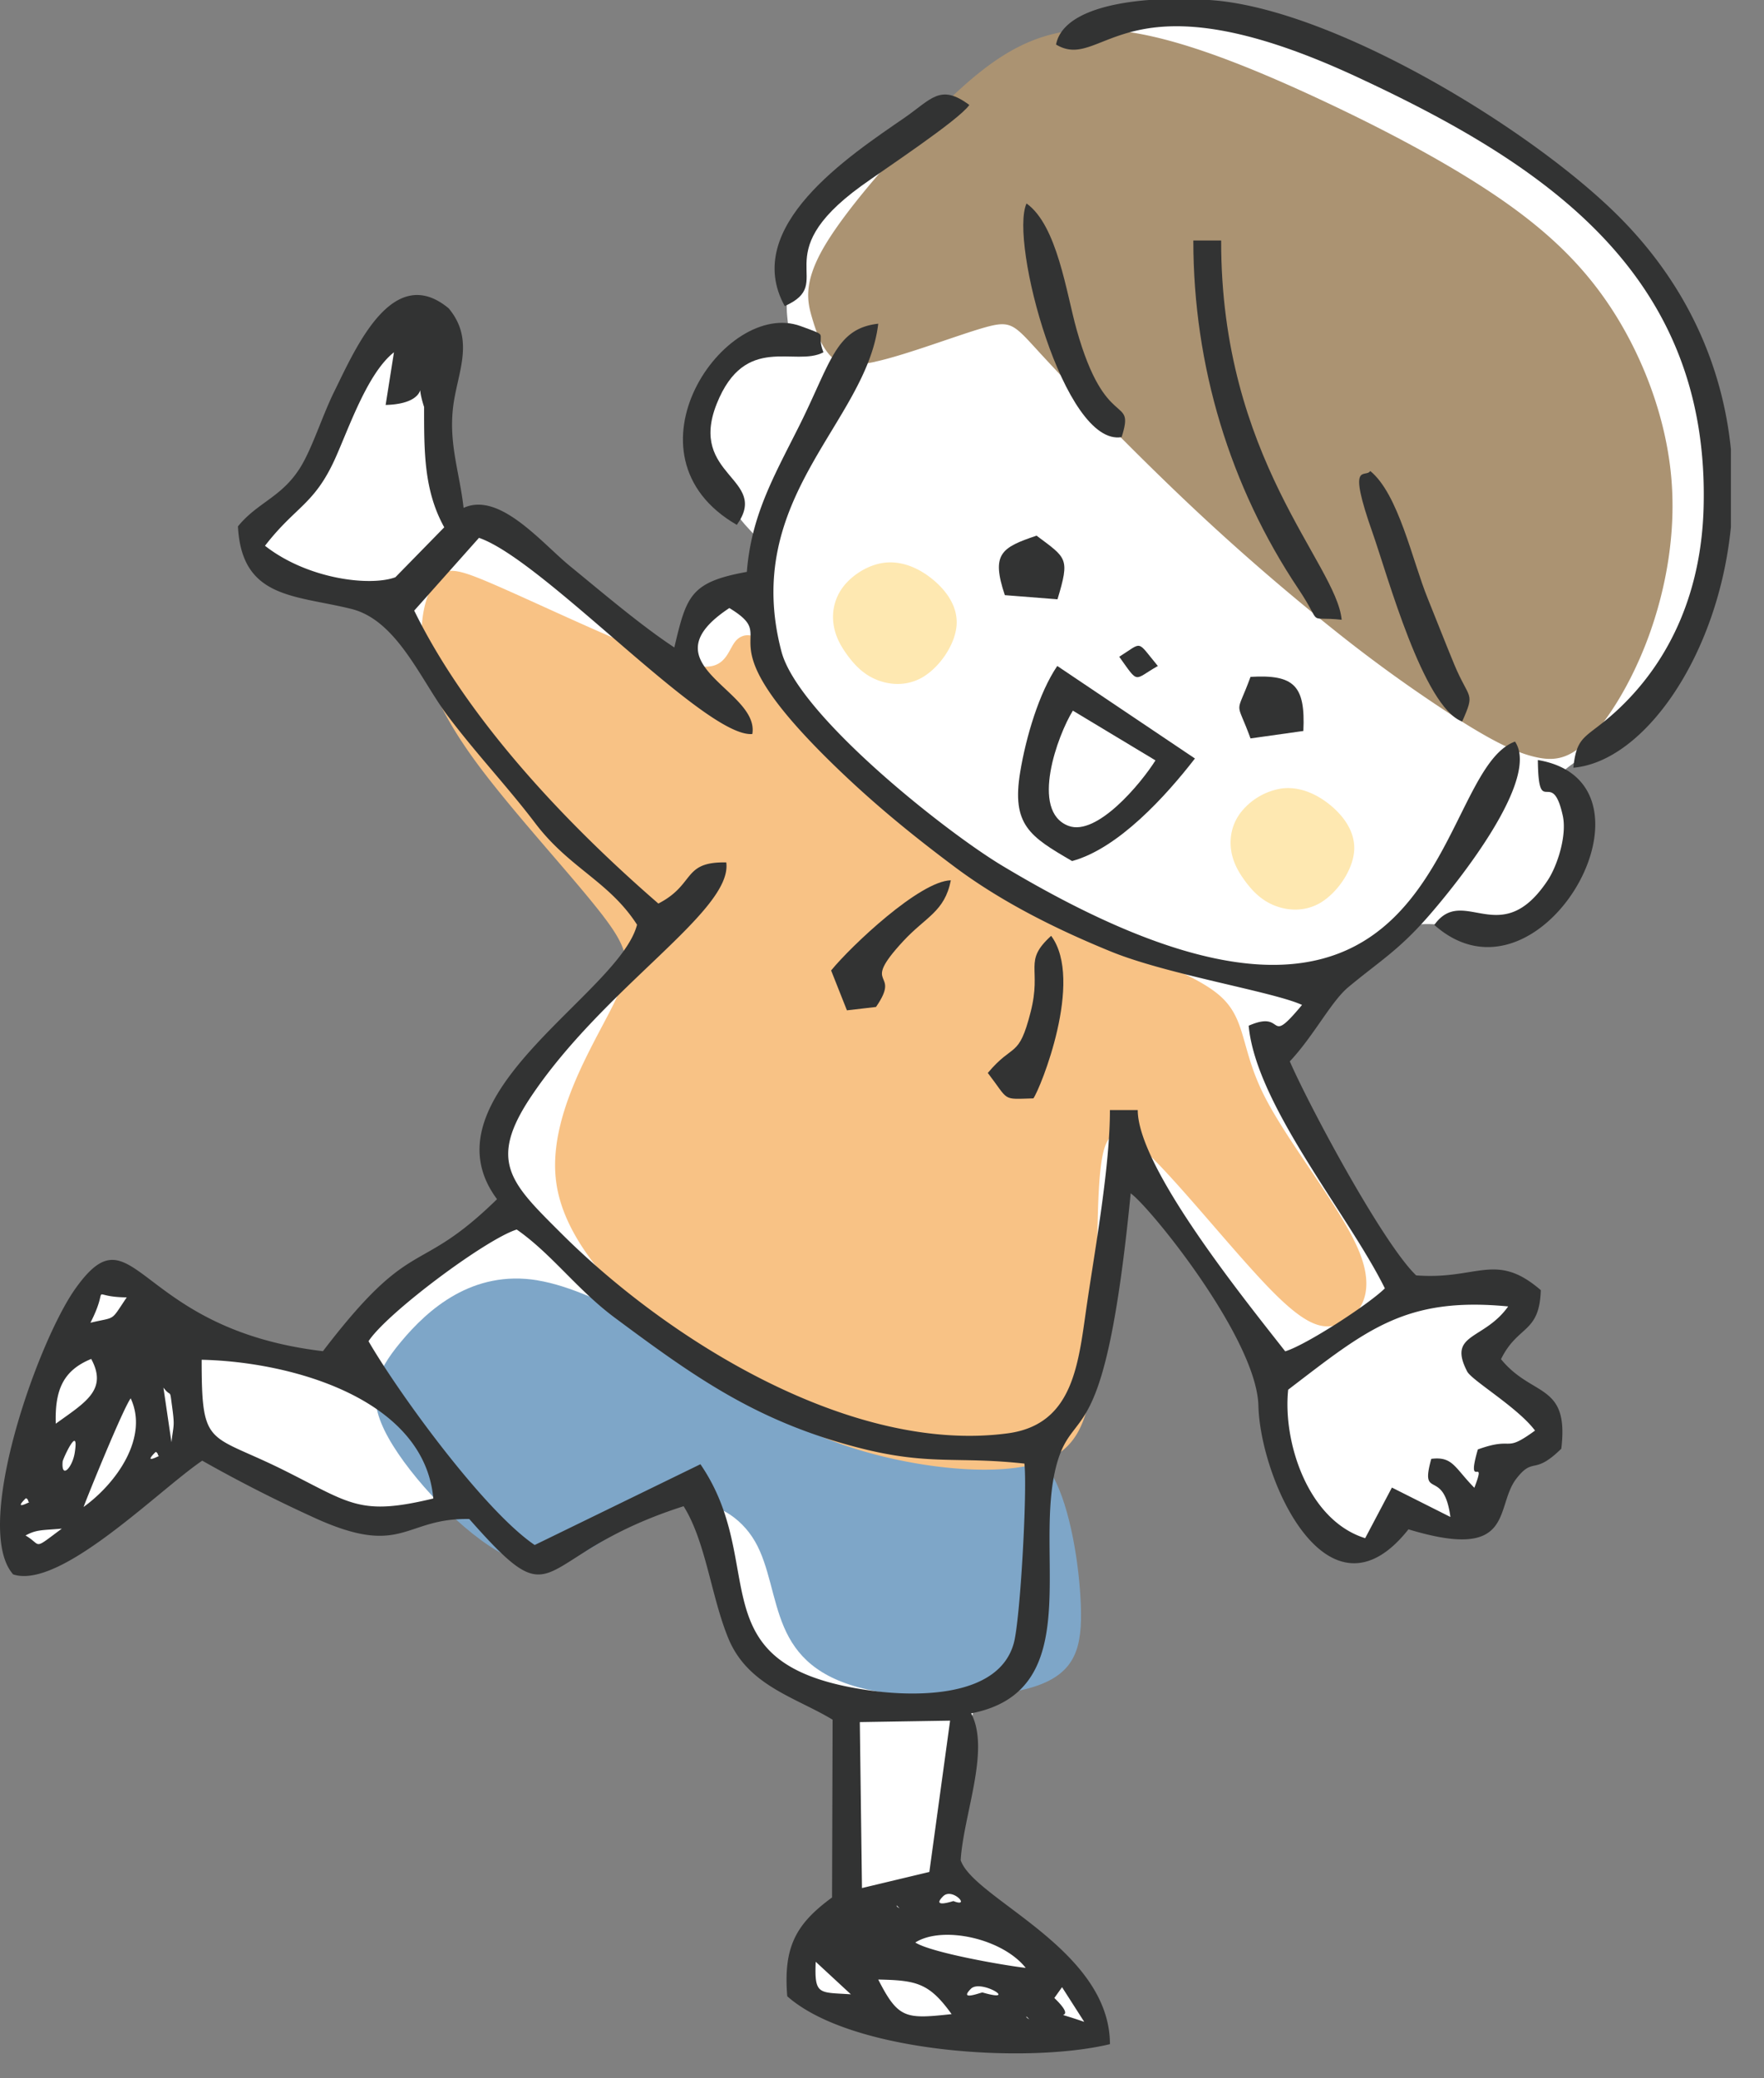
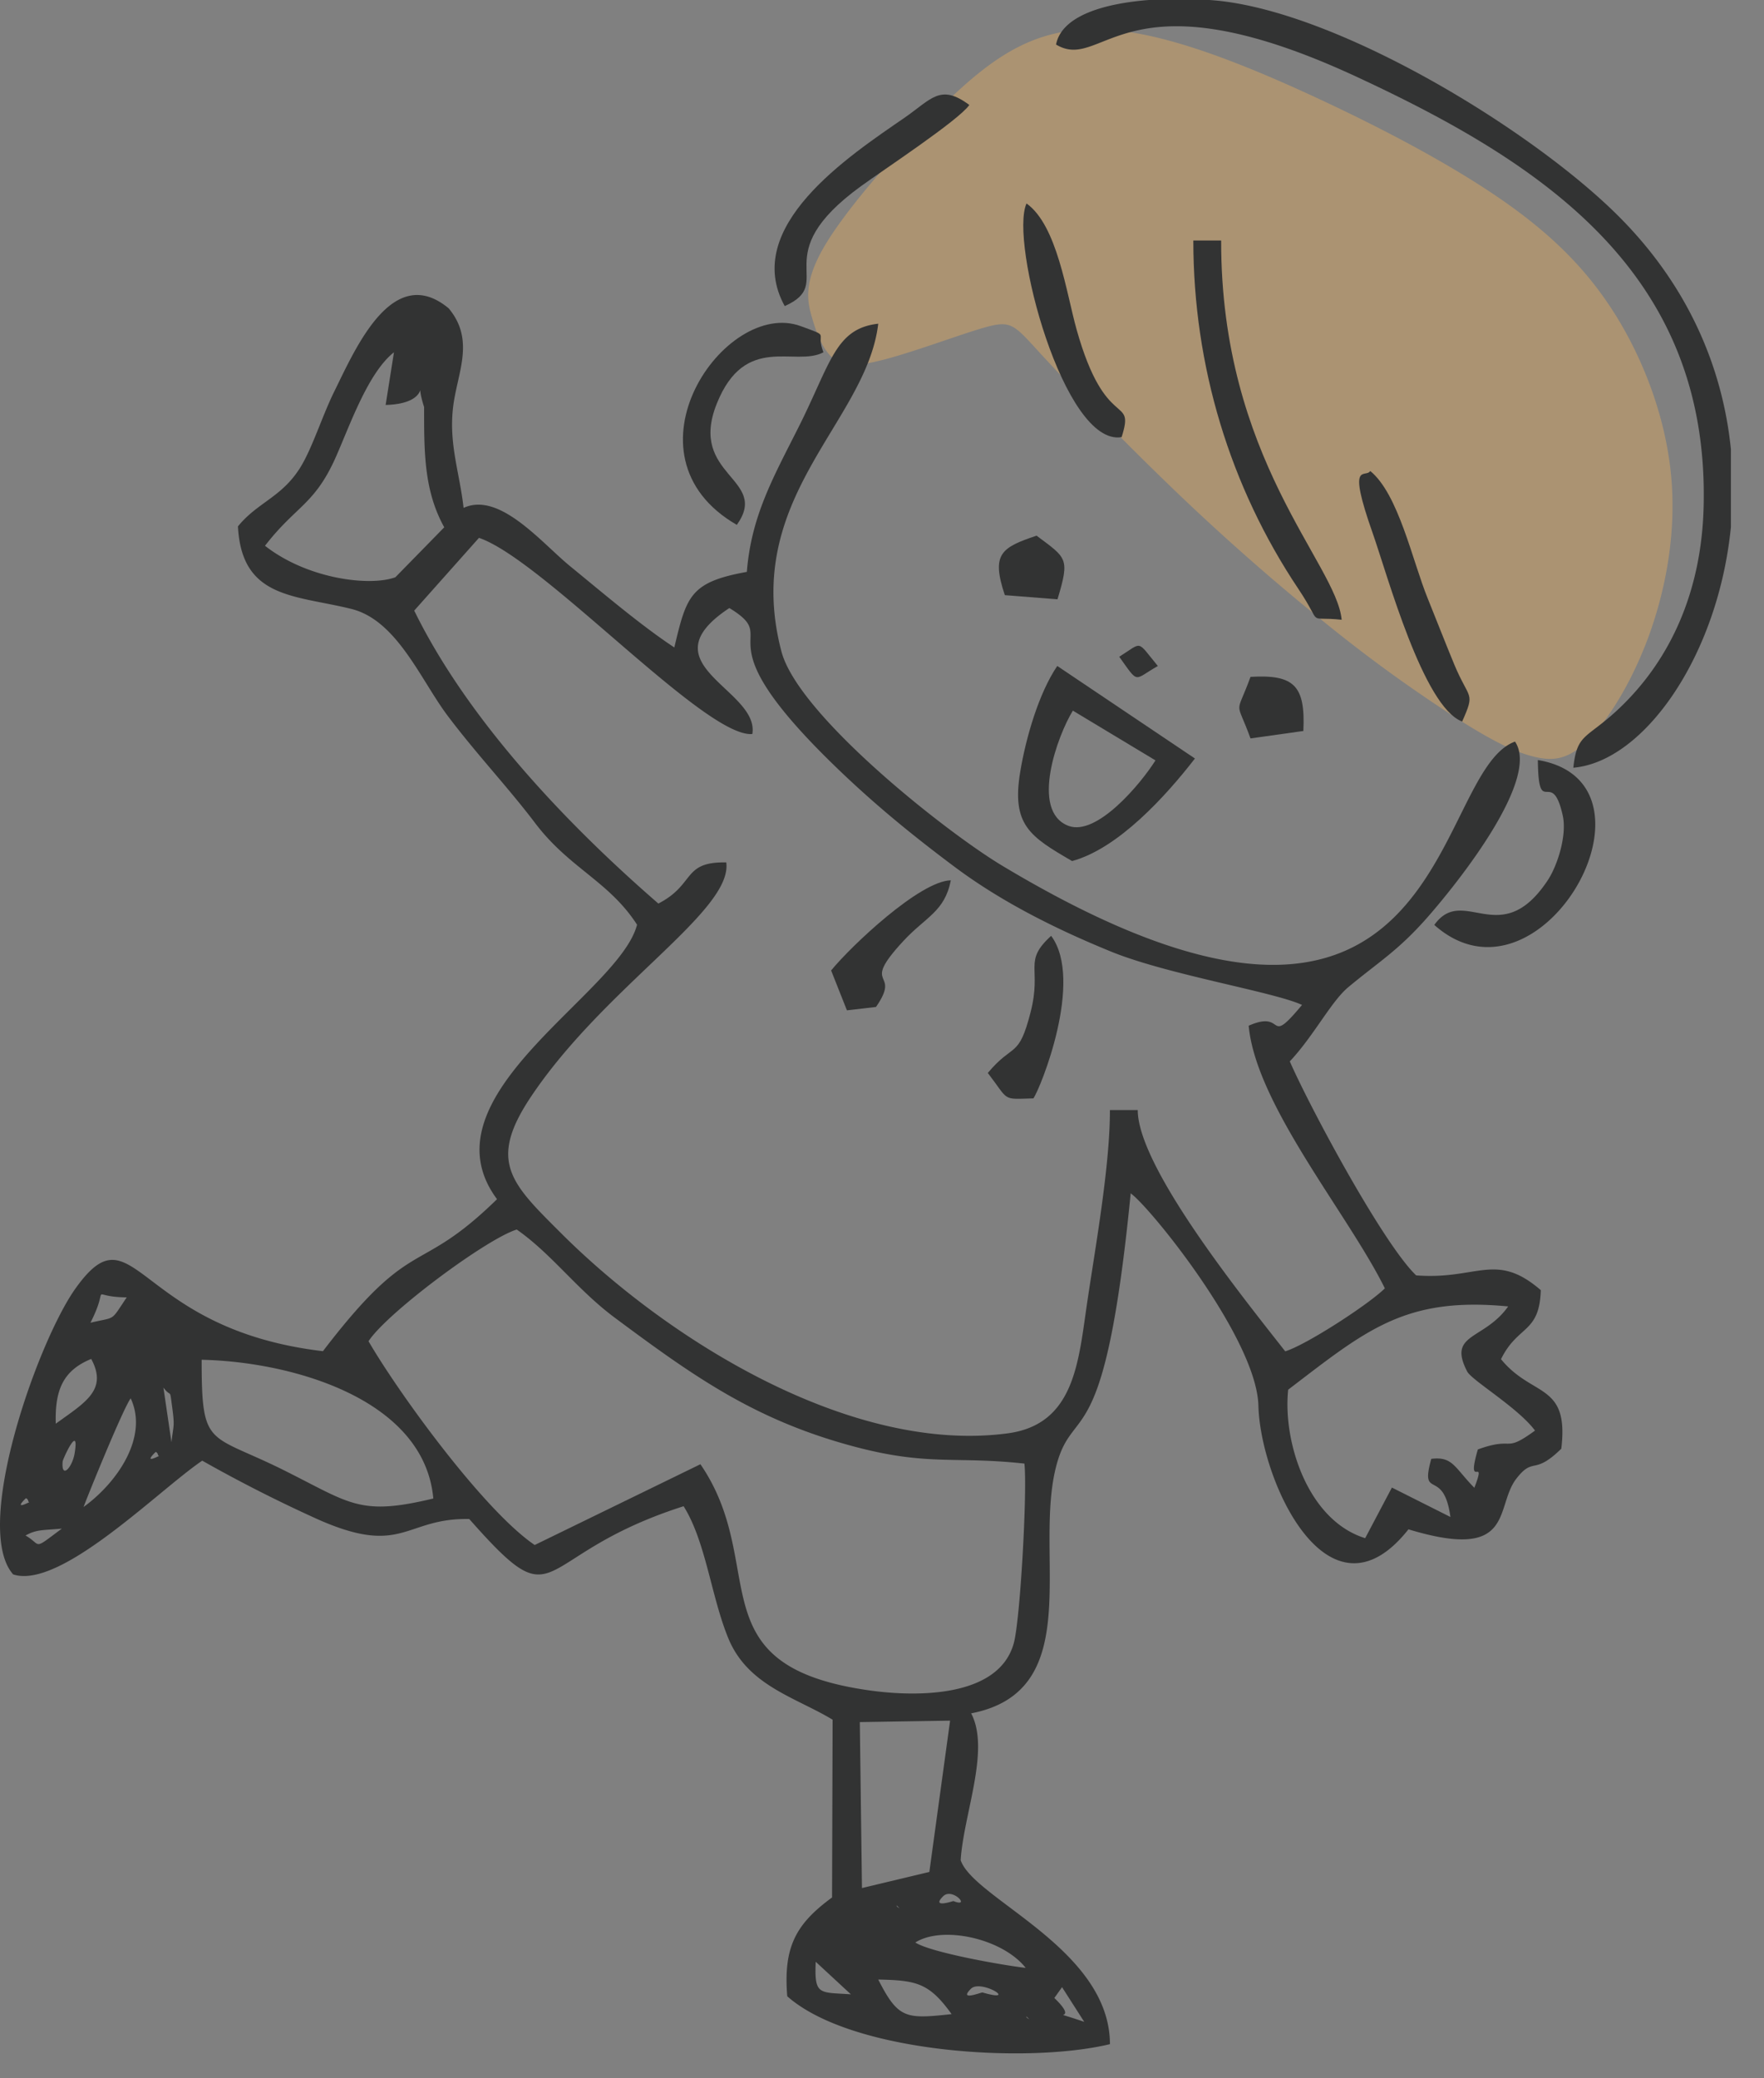
<svg xmlns="http://www.w3.org/2000/svg" width="45" height="53" fill="none">
  <rect width="100%" height="100%" fill="#808080" stroke="none" />
-   <path fill-rule="evenodd" clip-rule="evenodd" d="M.882 36.47c.254-.776.622-1.776.883-2.469.26-.692.415-1.075.59-1.29.175-.216.371-.262.685-.203.313.062.744.228.997.417.253.188.33.396.42.595.089.198.192.39.244.484.033.064.278.145.732.244l2.785.604c.74.16.861.186.889.107.027-.08-.037-.265-.12-.456-.083-.193-.184-.393-.145-.541.038-.149.217-.247.847-.684.63-.44 1.71-1.218 2.35-1.676.637-.46.835-.599.902-.756.07-.158.01-.335-.066-.538-.075-.204-.164-.435-.227-.687-.063-.253-.098-.528.019-.854.116-.325.383-.703 1.045-1.49.663-.784 1.719-1.977 2.29-2.66.573-.681.66-.856.672-.994.013-.137-.052-.237-.476-.662-.425-.425-1.21-1.176-1.868-1.852a23.69 23.69 0 01-1.823-2.096 77.589 77.589 0 01-1.812-2.462c-.435-.613-.569-.81-.592-.951-.024-.143.06-.234.02-.314-.04-.08-.202-.15-.504-.18-.302-.031-.742-.023-1.14-.077a3.673 3.673 0 01-1.085-.32c-.325-.151-.614-.34-.783-.514-.167-.174-.213-.331-.213-.494a.59.59 0 01.214-.475c.17-.15.468-.283.762-.46a2.13 2.13 0 00.854-.895c.267-.498.51-1.273.742-1.892.233-.62.46-1.086.724-1.412.265-.326.569-.511.826-.633.258-.121.468-.178.629-.095.161.084.273.307.296.69.023.382-.042.923-.101 1.404-.06.48-.114.902-.098 1.353.015.452.1.935.176 1.357.076.422.144.782.23.905.086.124.19.013.294-.1.104-.114.21-.227.31-.247.1-.018.195.057.753.499s1.577 1.251 2.4 1.906c.824.653 1.452 1.151 1.782 1.323.33.173.363.02.41-.231.048-.251.111-.598.186-.846.074-.246.158-.392.309-.503.15-.112.366-.19.585-.228.22-.038.445-.034.557-.094.113-.06.115-.18.14-.39.027-.209.077-.507.016-.723-.06-.216-.231-.349-.421-.572-.19-.223-.4-.535-.601-.967-.201-.431-.395-.979-.454-1.372-.062-.393.009-.631.208-.948.2-.317.528-.713.811-.971.284-.26.52-.383.725-.442.206-.06.378-.054.43-.158.05-.104-.019-.32-.022-.647-.003-.327.062-.77.141-1.193.08-.423.174-.832.506-1.254.331-.422.9-.86 1.521-1.305a36.818 36.818 0 012.134-1.416c.84-.519 1.85-1.106 2.49-1.496.64-.39.915-.584 1.614-.737a7.886 7.886 0 013.139-.008c1.318.257 2.831.881 4.319 1.646 1.485.765 2.945 1.669 4.038 2.545 1.093.877 1.823 1.725 2.416 2.645.593.919 1.052 1.907 1.314 2.947s.326 2.13.184 3.163c-.143 1.033-.494 2.007-.807 2.79-.312.783-.588 1.377-1.031 1.864-.444.488-1.055.872-1.486 1.152-.43.28-.68.456-.756.575-.076.12.02.182.152.337.132.154.297.399.327.736.029.338-.08.767-.22 1.22-.14.453-.313.925-.67 1.228-.357.303-.9.433-1.344.451-.445.019-.791-.074-1.14-.123-.347-.05-.697-.057-.94.01-.246.068-.385.208-.738.46-.353.253-.92.616-1.236.906-.316.29-.38.511-.538.776-.158.264-.406.573-.583.798-.176.225-.279.369-.162.773.116.405.452 1.072.97 1.979.519.905 1.22 2.05 1.624 2.705.403.657.509.822.622.897.114.075.233.06.555.027.32-.032.842-.084 1.317-.105.476-.023.903-.016 1.066.098.162.114.058.336-.193.663-.252.328-.65.758-.804 1.007-.153.248-.063.313.226.49.288.178.776.466 1.054.721.28.256.352.477.356.65a.405.405 0 01-.22.395 1.899 1.899 0 01-.632.2c-.204.03-.345.014-.411.115-.068.101-.061.32-.055.51.004.19.009.354-.085.53-.093.176-.283.363-.45.485a.859.859 0 01-.508.19c-.2.01-.46-.026-.711-.126-.253-.1-.498-.263-.656-.278-.158-.015-.23.12-.29.286-.061.167-.112.369-.227.538-.115.171-.294.312-.504.305-.21-.007-.451-.161-.721-.438a6.815 6.815 0 01-.83-1.093c-.262-.418-.485-.854-.587-1.342-.1-.488-.078-1.026-.058-1.36.022-.333.04-.46-.01-.585-.048-.126-.166-.248-.77-1.082-.604-.833-1.694-2.377-2.283-3.207-.587-.832-.672-.952-.759-.812-.086.137-.175.535-.308 1.344-.133.81-.311 2.031-.494 2.967-.182.935-.368 1.583-.532 1.957-.164.373-.308.472-.454.602-.145.13-.294.294-.37.574-.077.281-.083.682-.117 1.458a53.147 53.147 0 01-.173 2.691c-.08.765-.18 1.143-.42 1.418-.241.276-.621.447-.818.588-.196.139-.208.247-.292.691-.085.445-.24 1.225-.37 1.924-.13.7-.235 1.315-.2 1.634.036.318.212.338.473.465.26.127.607.36 1.182.882.575.523 1.378 1.334 1.804 1.88.427.546.473.826.45 1.017-.023.191-.117.294-.388.326-.271.032-.72-.008-1.41-.07a50.78 50.78 0 01-2.47-.271c-.85-.121-1.618-.276-2.156-.434-.538-.158-.846-.319-1.018-.444-.172-.126-.209-.216-.2-.4.007-.186.059-.464.119-.684.06-.22.128-.38.302-.585.171-.205.447-.456.61-.651.162-.196.212-.335.189-1.152-.023-.815-.117-2.308-.15-3.097-.033-.79-.005-.875-.114-.944-.11-.069-.354-.121-.67-.234-.316-.113-.704-.29-1.044-.623-.34-.333-.635-.823-.934-1.601-.3-.779-.605-1.845-.77-2.421-.164-.575-.185-.66-.41-.629-.226.03-.654.176-1.258.473-.604.296-1.386.746-1.892 1.003-.505.257-.735.324-.955.278-.219-.045-.426-.203-.726-.468-.3-.266-.692-.639-.923-.804-.232-.165-.3-.123-.578-.014-.278.11-.765.286-1.187.349-.421.06-.779.009-1.551-.31-.773-.317-1.963-.9-2.66-1.206-.698-.306-.903-.335-1.044-.27-.141.067-.22.229-.325.37-.106.143-.24.266-.508.532s-.671.677-1.134 1.055c-.463.378-.988.724-1.422.924-.434.2-.78.257-.958.184C.288 39.892.28 39.69.29 39.4c.01-.291.038-.673.122-1.14.085-.466.226-1.019.479-1.794l-.01.003z" fill="#fff" />
-   <path fill-rule="evenodd" clip-rule="evenodd" d="M13.714 32.65c-1.665-.274-2.8.746-3.479 1.56-.679.813-.904 1.417-.332 2.447.571 1.03 1.94 2.48 2.98 3 1.04.518 1.75.103 2.478-.35.728-.452 1.473-.942 2.175-.986.702-.043 1.36.36 1.723.986.364.626.434 1.473.742 2.19.308.715.857 1.3 2.113 1.585 1.255.285 3.221.271 4.28-.073 1.06-.344 1.216-1.019 1.178-2.071-.038-1.052-.273-2.484-.7-3.27-.425-.786-1.046-.926-2.262-1.086-1.216-.16-3.028-.34-5.033-1.215-2.004-.873-4.2-2.442-5.865-2.716l.002-.002z" fill="#7EA6C8" />
-   <path fill-rule="evenodd" clip-rule="evenodd" d="M19.402 16.357c-.195-.211-.463-.204-.629-.017-.164.186-.225.549-.588.64-.364.09-1.032-.091-2.124-.54-1.091-.45-2.608-1.168-3.5-1.552-.892-.383-1.16-.435-1.403-.146-.242.289-.46.92-.386 1.702.073.782.437 1.716 1.373 2.992.937 1.275 2.447 2.895 3.21 3.882.761.986.778 1.343.24 2.403s-1.63 2.825-1.404 4.44c.225 1.615 1.766 3.079 3.182 4.23 1.417 1.152 2.708 1.99 4.315 2.514 1.606.523 3.53.73 4.653.445 1.122-.285 1.442-1.064 1.563-2.576.122-1.513.043-3.76.165-4.91.12-1.15.441-1.202 1.269-.393.828.808 2.162 2.476 3.054 3.393.892.916 1.343 1.08 1.803.891.46-.188.929-.733.478-1.838-.45-1.106-1.82-2.776-2.425-3.98-.606-1.204-.446-1.941-1.124-2.54-.678-.6-2.192-1.064-3.606-1.702a16.634 16.634 0 01-3.989-2.52c-1.263-1.072-2.476-2.406-3.143-3.289-.667-.882-.788-1.315-.983-1.526l-.001-.003z" fill="#F8C285" />
-   <path fill-rule="evenodd" clip-rule="evenodd" d="M33.715 23.003c.417-.262.796-.82.83-1.307.033-.486-.275-.9-.64-1.19-.365-.289-.786-.45-1.2-.4a1.65 1.65 0 00-1.055.616c-.232.304-.285.65-.245.947.04.296.171.544.35.789.18.246.405.491.747.63.342.14.797.175 1.215-.085h-.002zm-10.142-5.756c.417-.262.796-.82.83-1.306.034-.487-.275-.901-.64-1.19-.364-.29-.786-.45-1.2-.401-.415.05-.823.312-1.055.616a1.27 1.27 0 00-.245.947c.04.297.172.545.351.791.18.246.405.49.747.63.342.14.797.175 1.214-.087h-.002z" fill="#FEE8B1" />
  <path fill-rule="evenodd" clip-rule="evenodd" d="M22.33 9.223c.784-.17 2.104-.678 2.79-.872.687-.194.742-.076 1.438.682a81.803 81.803 0 003.412 3.477 59.172 59.172 0 004.092 3.58 37.219 37.219 0 003.306 2.358c.84.521 1.348.752 1.794.856.446.103.833.078 1.331-.41s1.111-1.44 1.556-2.643c.443-1.204.72-2.658.581-4.124-.138-1.465-.69-2.94-1.44-4.13s-1.695-2.093-2.981-2.971c-1.288-.878-2.916-1.732-4.465-2.458-1.548-.725-3.014-1.323-4.247-1.615-1.232-.292-2.229-.279-3.13.07-.9.349-1.704 1.031-2.686 2.039-.983 1.01-2.145 2.343-2.67 3.252-.524.908-.412 1.389-.3 1.774.112.385.224.678.405.907.18.23.43.4 1.212.23l.002-.002z" fill="#AB9372" />
  <path fill-rule="evenodd" clip-rule="evenodd" d="M26.896 50.952l.197-.276.566.884c-1.093-.374-.043.085-.762-.608h-.001zM29.309 0h1.551c.094.008.183.015.266.024 3.143.354 7.953 3.297 10.134 5.46 1.84 1.824 2.692 3.944 2.896 5.977v1.976c-.327 3.305-2.227 5.987-4.02 6.141.093-.876.33-.731 1.125-1.471 1.418-1.32 2.136-3.115 2.197-5.127.18-5.993-4.064-8.797-8.838-11.016-5.989-2.785-6.456-.096-7.68-.828C27.087.39 28.193.087 29.307 0h.002zm-3.122 51.424l.07.07s-.093-.047-.07-.07zm-1.418-.708c.256-.255 1.251.372.295.095-.028-.008-.624.234-.295-.095zm-2.365-.235c.98.02 1.3.088 1.872.882-1.173.127-1.359.123-1.872-.882zm-1.595-.453l.897.83c-.813-.056-.934.033-.897-.83zm2.54-.491c.692-.44 2.222-.106 2.817.647-.583-.067-2.41-.389-2.816-.647zm-.472-.944l.07.07s-.093-.047-.07-.07zm1.182-.235c.238-.237.724.307.263.122-.005-.002-.581.196-.263-.122zm-.35-.621l-1.72.411-.055-4.232 2.303-.037-.529 3.858zM.651 39.157c.283-.154.417-.13.926-.175-.765.569-.497.423-.926.175zm2.683-3.497c.461.988-.347 2.152-1.202 2.77.112-.305 1.007-2.508 1.202-2.77zM.652 38.214c.023-.023.069.037.069.069 0 .013.029.029.027.027-.006-.006-.414.22-.096-.096zm.946-.944c.004-.058.43-.996.308-.22-.058.373-.348.687-.308.22zm2.364-.236c.023-.022.069.037.069.07 0 .013.029.028.027.027-.006-.006-.414.22-.096-.096zm.207-1.648c.211.281.153-.023.225.51.067.498.03.44-.02.883l-.205-1.393zm.975-.71c2.296.049 5.681.997 5.91 3.538-1.869.45-2.102.134-3.784-.707-1.955-.979-2.126-.549-2.126-2.831zm-3.721 1.63c-.025-.84.173-1.353.904-1.651.427.792-.154 1.108-.904 1.651zM9.4 34.205c.465-.719 3.002-2.608 3.782-2.85.897.626 1.537 1.531 2.498 2.246 2.043 1.52 3.6 2.627 6.15 3.299 1.862.49 2.541.23 4.303.424.076.69-.105 3.967-.27 4.576-.38 1.395-2.482 1.372-3.638 1.214-4.527-.616-2.57-3.163-4.357-5.774L13.64 39.4c-1.304-.886-3.478-3.884-4.239-5.197v.002zm29.76 2.276c-.818.595-.503.136-1.46.482-.316 1.096.248.1-.089.978-.507-.515-.549-.806-1.099-.738-.3 1.08.316.202.488 1.482l-1.492-.75-.682 1.291c-1.47-.456-2.105-2.468-1.964-3.787 1.99-1.519 2.977-2.378 5.612-2.123-.617.869-1.554.675-1.047 1.657.118.23 1.288.916 1.731 1.508h.002zM2.307 33.732c.53-1.038-.108-.656.926-.647-.427.632-.259.487-.926.647zm36.34-14.82c-2.188.8-1.62 10.04-13.076 3.167-1.46-.875-5.21-3.846-5.636-5.464-1.033-3.924 2.171-5.83 2.469-8.36-1.104.124-1.21 1.01-2.05 2.673-.641 1.271-1.19 2.243-1.302 3.656-1.45.26-1.539.621-1.85 1.927-.86-.567-1.835-1.4-2.656-2.07-.73-.596-1.8-1.911-2.72-1.489-.099-.883-.372-1.606-.272-2.531.095-.89.585-1.727-.108-2.558-1.435-1.19-2.385 1.043-2.917 2.117-.316.64-.567 1.464-.877 1.955-.475.752-1.08.873-1.582 1.488.095 1.852 1.455 1.748 2.894 2.106 1.167.29 1.768 1.814 2.463 2.734.752.995 1.53 1.81 2.227 2.73.872 1.15 1.881 1.479 2.597 2.588-.45 1.766-5.528 4.367-3.572 7-2.059 2.012-2.125.848-4.441 3.876-4.818-.569-4.793-3.733-6.315-1.595C.967 34.203-.72 38.954.336 40.15c1.205.393 3.707-2.146 4.823-2.901a36.52 36.52 0 002.98 1.51c2.145.941 2.193-.053 3.832-.022 2.378 2.693 1.505.939 5.468-.326.57.909.703 2.311 1.144 3.376.501 1.206 1.722 1.5 2.657 2.068l-.014 4.533c-.921.675-1.245 1.256-1.143 2.52 1.634 1.446 6.108 1.732 8.232 1.221-.004-2.435-3.478-3.703-3.808-4.692.074-1.176.76-2.81.267-3.744 2.986-.576 1.559-4.11 2.186-6.363.439-1.574 1.223-.166 1.884-6.898.483.338 3.215 3.701 3.258 5.416.05 1.913 1.792 5.728 3.828 3.152 2.743.834 2.19-.569 2.754-1.294.446-.572.434-.063 1.145-.762.203-1.691-.739-1.301-1.538-2.283.431-.877.98-.647 1.015-1.76-1.15-.994-1.617-.255-3.18-.377-.841-.806-2.7-4.263-3.223-5.457.61-.647 1.054-1.529 1.494-1.894.787-.655 1.262-.922 2.015-1.777.757-.861 2.893-3.523 2.235-4.486v.001zm-2.057 4.676c2.71 2.405 6.094-3.626 2.641-4.206.015 1.539.357.152.636 1.421.11.505-.14 1.282-.389 1.653-1.2 1.802-2.143.09-2.888 1.13v.002zM10.568 15.57l1.651-1.854c1.651.565 5.785 5.113 6.973 5.002.191-1.138-2.763-1.774-.586-3.212 1.386.843-.75.6 2.438 3.78 1.071 1.067 2.125 1.936 3.314 2.824 1.2.897 2.602 1.593 3.985 2.157 1.443.589 4.138 1.023 4.872 1.36-.923 1.11-.388.102-1.361.53.185 2.02 2.545 4.814 3.474 6.698-.423.416-2.009 1.444-2.542 1.606-1.017-1.3-3.76-4.683-3.762-6.153h-.71c.003 1.406-.367 3.475-.572 4.855-.229 1.525-.305 3.161-2.04 3.39-3.982.528-8.652-2.368-11.4-5.116-1.266-1.263-1.864-1.817-.755-3.472 1.885-2.814 5.148-4.737 4.98-5.972-1.128-.023-.781.56-1.732 1.049-2.373-2.057-4.875-4.707-6.229-7.472h.002zm-.73-5.243c1.283-.034.689-.855.981.053 0 1.125-.009 2.125.514 3.067l-1.247 1.274c-.65.239-2.24.048-3.326-.803.792-1.023 1.263-1.043 1.803-2.253.361-.813.824-2.16 1.487-2.681l-.212 1.341v.002z" fill="#323333" />
  <path fill-rule="evenodd" clip-rule="evenodd" d="M27.37 18.123l2.106 1.268c-.368.588-1.495 1.941-2.218 1.67-.994-.374-.27-2.327.111-2.938zm-.02 3.835c1.181-.321 2.396-1.663 3.133-2.615l-3.512-2.36c-.47.692-.8 1.826-.945 2.7-.225 1.356.247 1.65 1.323 2.275zm6.876-6.153c-.13-1.43-3.085-4.1-3.074-9.672h-.71c0 3.199.935 6.279 2.68 8.885.662.99.16.686 1.104.787zm-14.206-8c1.347-.6-.517-1.268 1.942-3.056.573-.417 2.49-1.678 2.766-2.072-.745-.553-.963-.15-1.667.335-1.396.962-4.157 2.776-3.043 4.793h.002zm-1.224 5.58c.854-1.19-1.25-1.24-.512-3.088.725-1.813 2.002-.929 2.722-1.313-.218-.553.22-.374-.582-.668-1.933-.708-4.7 3.295-1.628 5.069zM37.3 18.4c.341-.767.182-.538-.197-1.445-.237-.57-.46-1.149-.68-1.69-.395-.97-.746-2.665-1.468-3.254-.122.196-.604-.302.062 1.584.378 1.073 1.29 4.43 2.282 4.805zm-8.687-7.253c.352-1.112-.405-.088-1.15-2.748-.26-.926-.494-2.654-1.276-3.21-.443.967.959 6.21 2.426 5.958zM25.2 27.363c.555.722.345.67 1.162.647.172-.235 1.299-3.007.453-4.145-.729.663-.23.805-.525 1.95-.305 1.193-.437.764-1.091 1.547l.001.001zm-3.998-2.615l.403 1.017.742-.086c.673-.976-.445-.448.696-1.68.58-.626 1.053-.745 1.213-1.55-.791.017-2.54 1.67-3.054 2.299zm4.43-9.571l1.345.106c.319-1.06.236-1.045-.534-1.623-.906.304-1.16.467-.81 1.516v.001zm6.269 3.654l1.348-.19c.055-1.157-.233-1.445-1.348-1.38-.381 1.043-.381.526 0 1.57zm-3.349-2.083c.512.715.357.59.985.236-.555-.669-.374-.618-.985-.236z" fill="#323333" />
</svg>